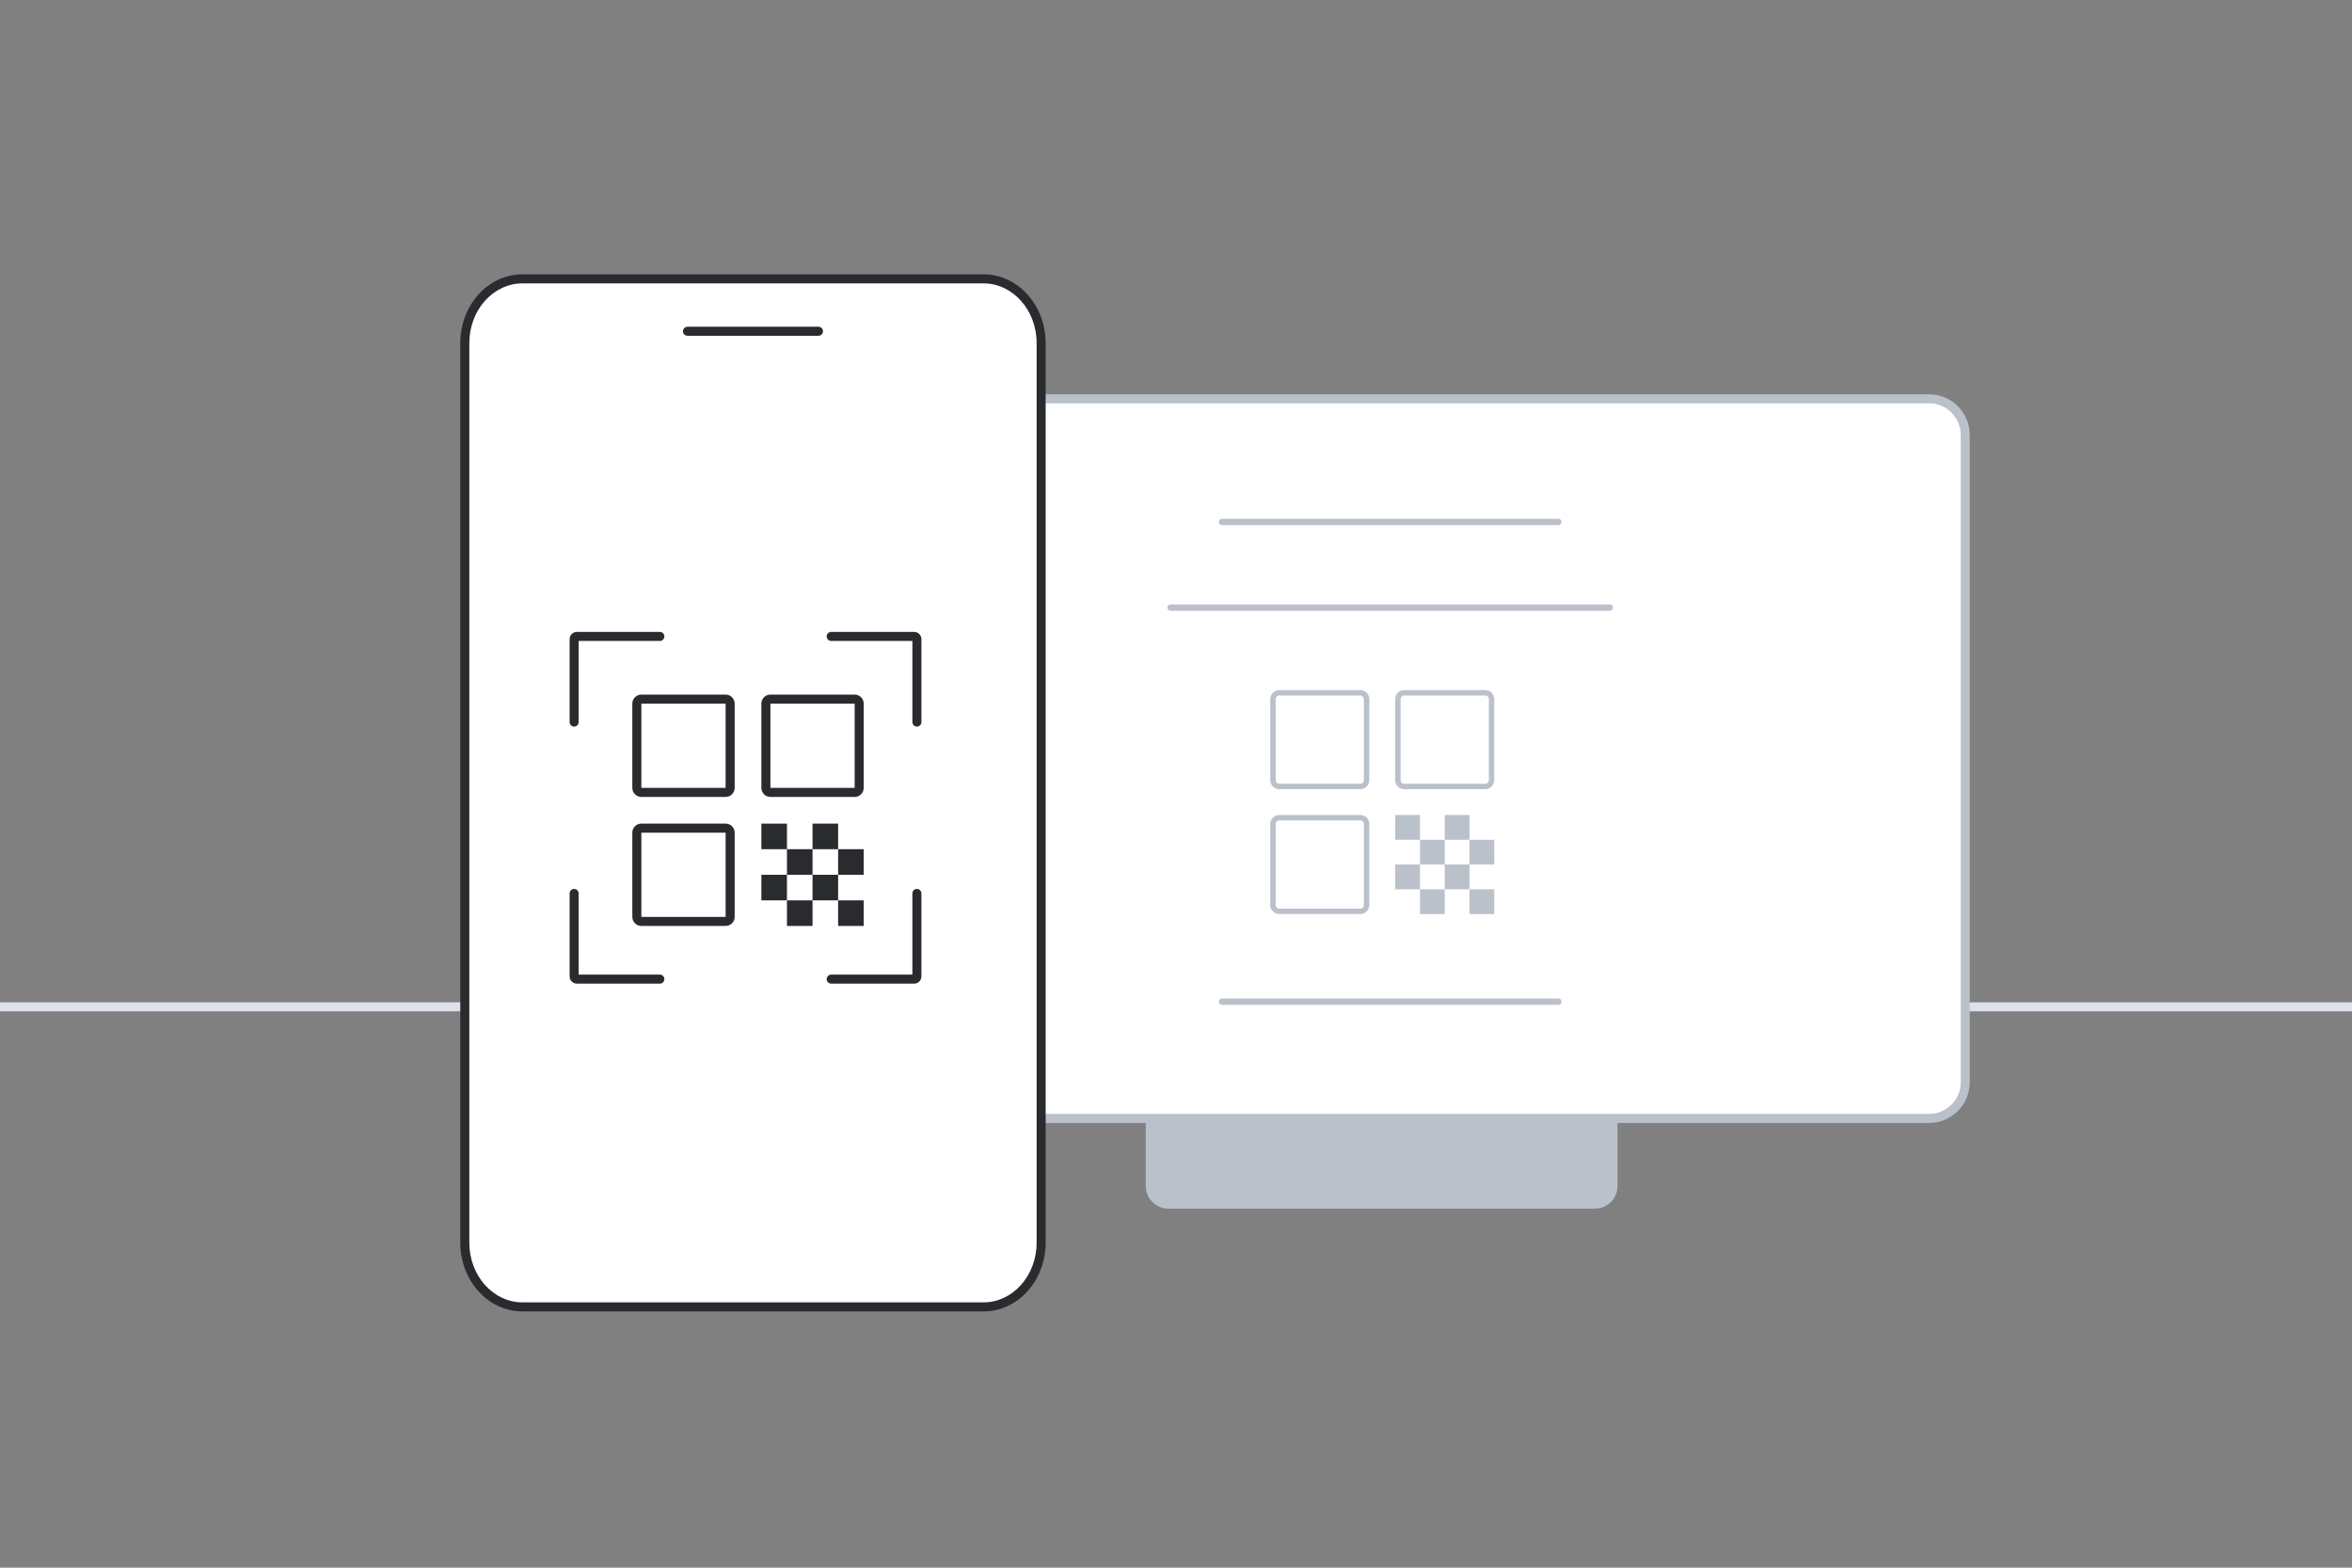
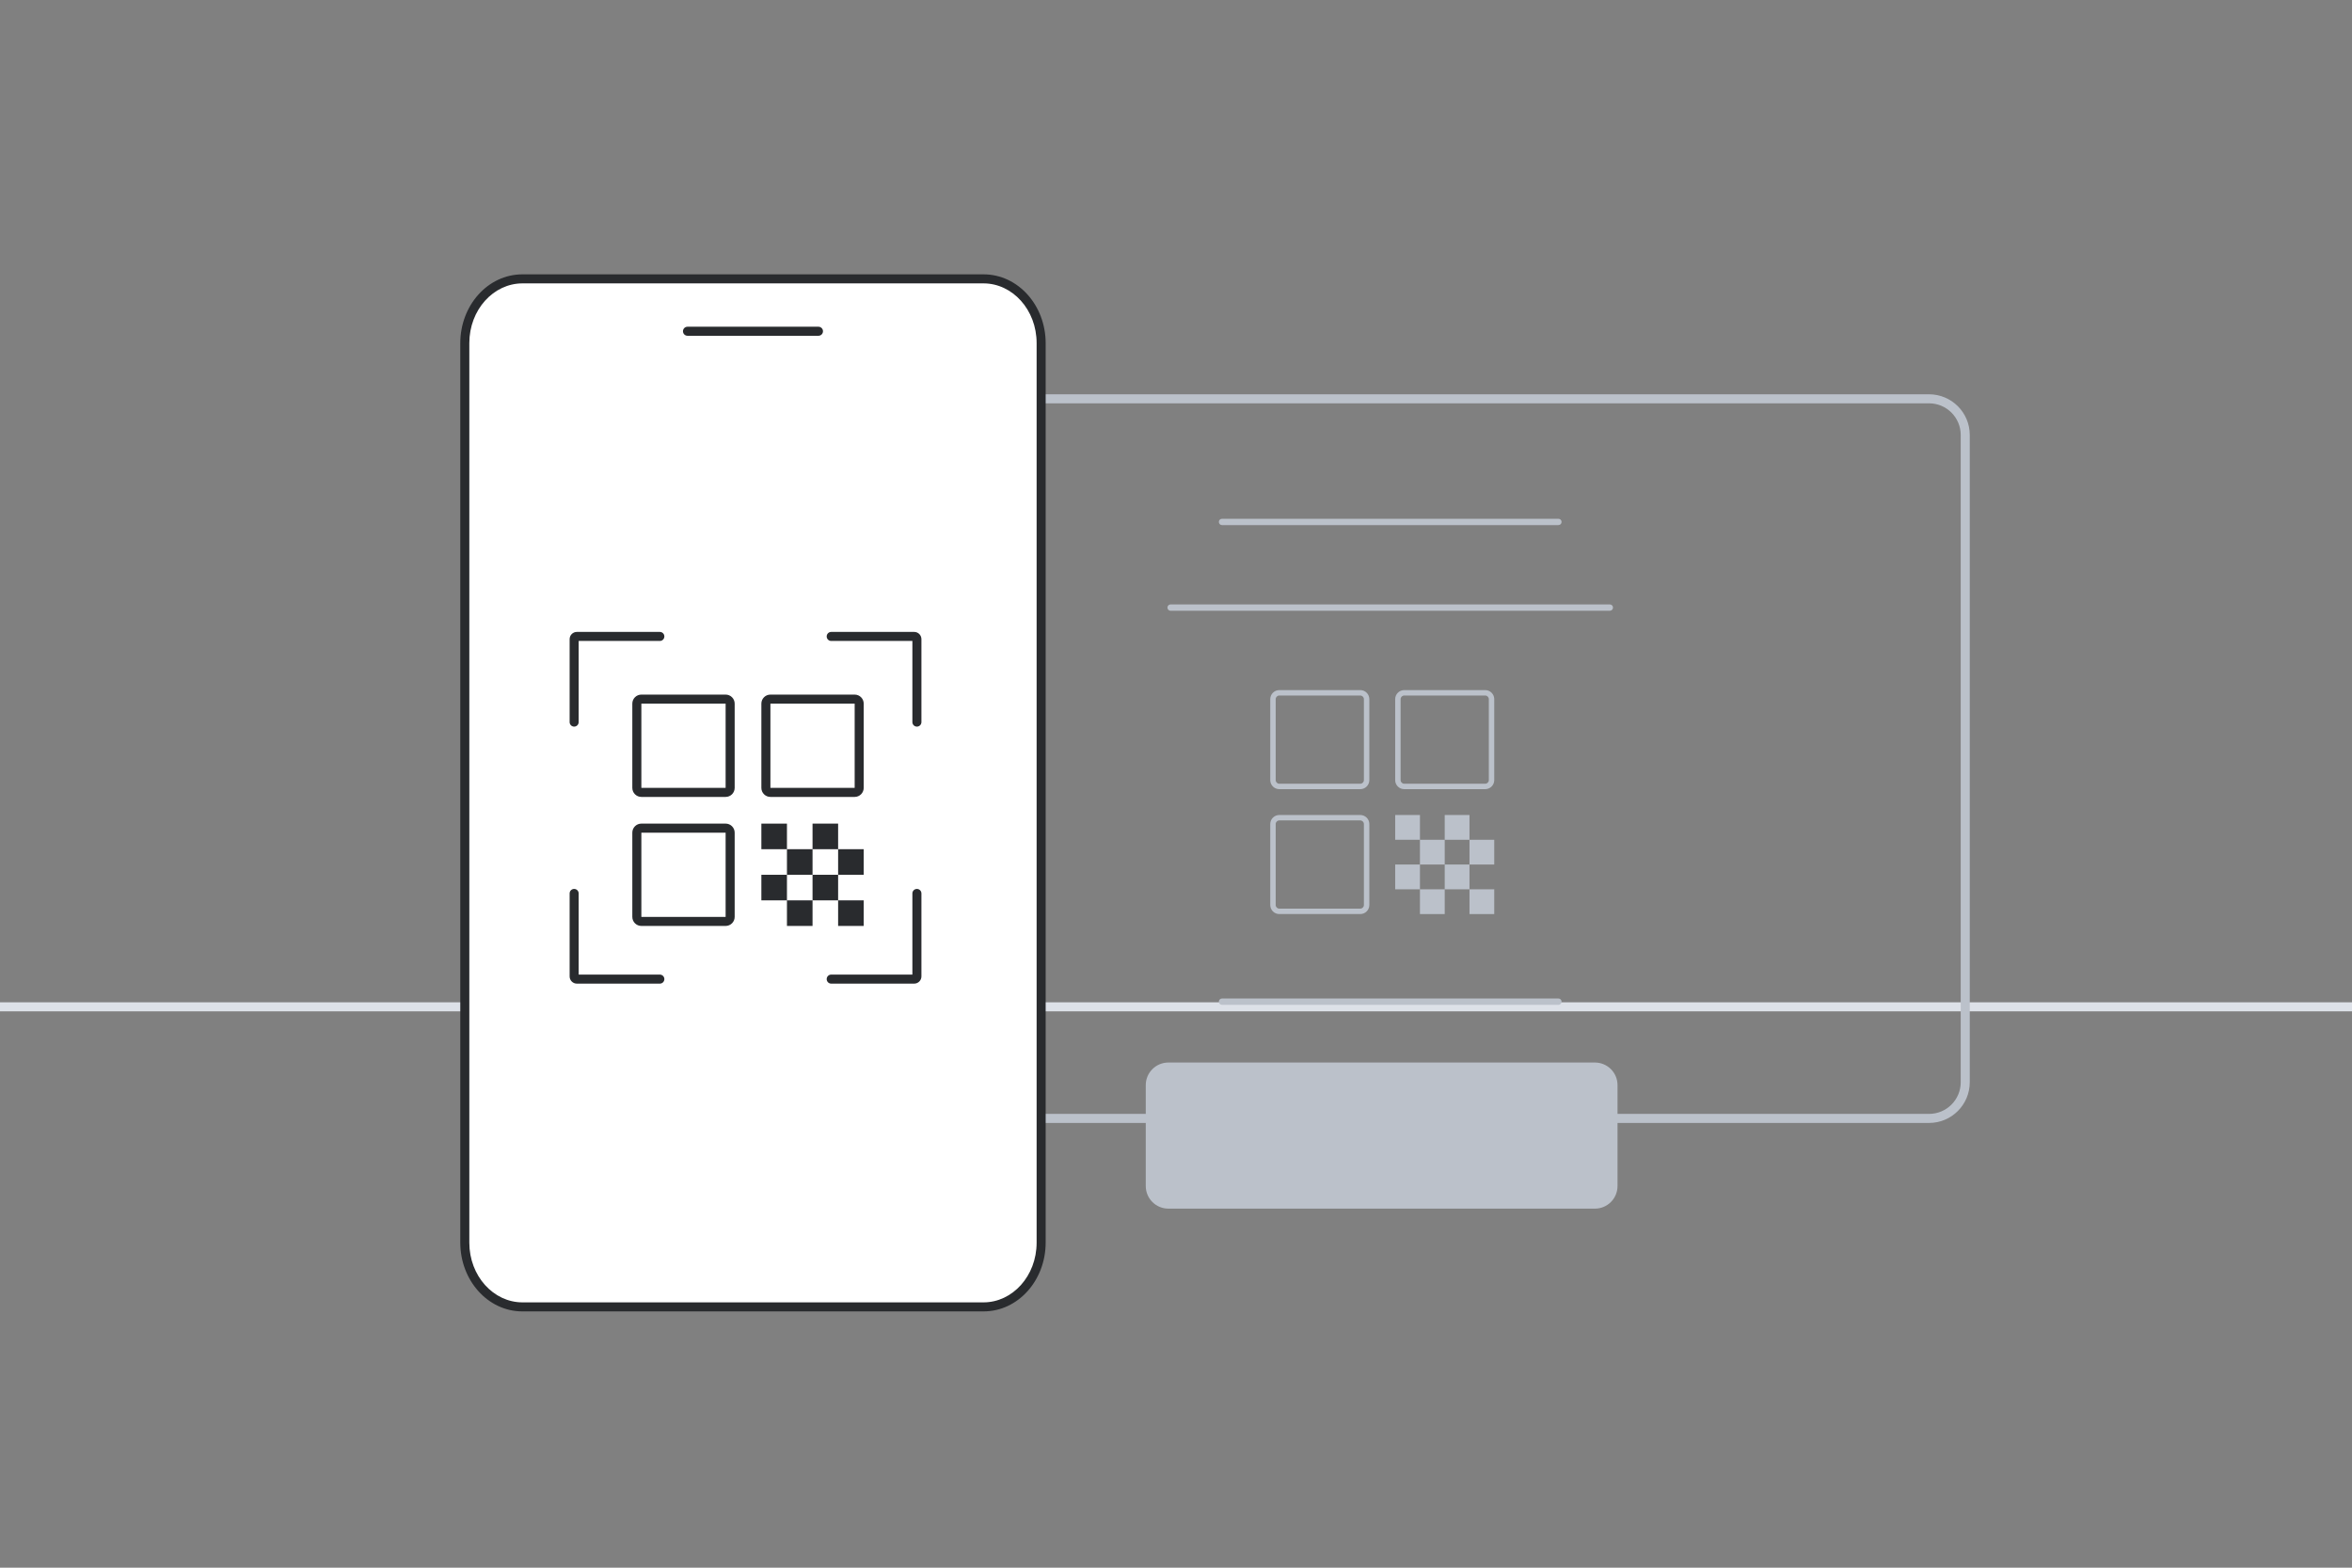
<svg xmlns="http://www.w3.org/2000/svg" width="180" height="120" viewBox="0 0 180 120" fill="none">
  <rect x="0" y="0" width="180" height="120" fill="#808080" stroke="none" />
  <path fill-rule="evenodd" clip-rule="evenodd" d="M180 77.414H0V76.722H180V77.414Z" fill="#DDE1E8" />
  <path d="M88.033 83.062C88.033 82.297 88.653 81.677 89.417 81.677H122.059C122.824 81.677 123.444 82.297 123.444 83.062V90.785C123.444 91.549 122.824 92.169 122.059 92.169H89.417C88.653 92.169 88.033 91.549 88.033 90.785V83.062Z" fill="#BBC1CA" />
  <path fill-rule="evenodd" clip-rule="evenodd" d="M87.686 83.062C87.686 82.106 88.461 81.332 89.417 81.332H122.059C123.015 81.332 123.79 82.106 123.79 83.062V90.785C123.79 91.741 123.015 92.516 122.059 92.516H89.417C88.461 92.516 87.686 91.741 87.686 90.785V83.062ZM89.417 82.024C88.844 82.024 88.379 82.489 88.379 83.062V90.785C88.379 91.359 88.844 91.824 89.417 91.824H122.059C122.632 91.824 123.097 91.359 123.097 90.785V83.062C123.097 82.489 122.632 82.024 122.059 82.024H89.417Z" fill="#BBC1CA" />
-   <path d="M71.71 33.296C71.71 31.767 72.95 30.527 74.479 30.527H147.632C149.161 30.527 150.401 31.767 150.401 33.296V82.841C150.401 84.371 149.161 85.611 147.632 85.611H74.479C72.95 85.611 71.71 84.371 71.71 82.841V33.296Z" fill="white" />
  <path fill-rule="evenodd" clip-rule="evenodd" d="M71.364 33.296C71.364 31.576 72.759 30.181 74.479 30.181H147.632C149.352 30.181 150.747 31.576 150.747 33.296V82.841C150.747 84.562 149.352 85.957 147.632 85.957H74.479C72.759 85.957 71.364 84.562 71.364 82.841V33.296ZM74.479 30.873C73.141 30.873 72.056 31.958 72.056 33.296V82.841C72.056 84.18 73.141 85.264 74.479 85.264H147.632C148.97 85.264 150.055 84.18 150.055 82.841V33.296C150.055 31.958 148.97 30.873 147.632 30.873H74.479Z" fill="#BBC1CA" />
  <path fill-rule="evenodd" clip-rule="evenodd" d="M104.103 53.24H97.906C97.753 53.24 97.629 53.364 97.629 53.517V59.714C97.629 59.867 97.753 59.991 97.906 59.991H104.103C104.256 59.991 104.38 59.867 104.38 59.714V53.517C104.38 53.364 104.256 53.24 104.103 53.24ZM97.906 52.824C97.523 52.824 97.213 53.134 97.213 53.517V59.714C97.213 60.097 97.523 60.407 97.906 60.407H104.103C104.486 60.407 104.796 60.097 104.796 59.714V53.517C104.796 53.134 104.486 52.824 104.103 52.824H97.906Z" fill="#BBC1CA" />
  <path fill-rule="evenodd" clip-rule="evenodd" d="M113.664 53.24H107.466C107.313 53.24 107.189 53.364 107.189 53.517V59.714C107.189 59.867 107.313 59.991 107.466 59.991H113.664C113.817 59.991 113.941 59.867 113.941 59.714V53.517C113.941 53.364 113.817 53.24 113.664 53.24ZM107.466 52.824C107.084 52.824 106.774 53.134 106.774 53.517V59.714C106.774 60.097 107.084 60.407 107.466 60.407H113.664C114.046 60.407 114.356 60.097 114.356 59.714V53.517C114.356 53.134 114.046 52.824 113.664 52.824H107.466Z" fill="#BBC1CA" />
  <path fill-rule="evenodd" clip-rule="evenodd" d="M104.103 62.8H97.906C97.753 62.8 97.629 62.924 97.629 63.077V69.275C97.629 69.428 97.753 69.552 97.906 69.552H104.103C104.256 69.552 104.38 69.428 104.38 69.275V63.077C104.38 62.924 104.256 62.8 104.103 62.8ZM97.906 62.385C97.523 62.385 97.213 62.695 97.213 63.077V69.275C97.213 69.657 97.523 69.967 97.906 69.967H104.103C104.486 69.967 104.796 69.657 104.796 69.275V63.077C104.796 62.695 104.486 62.385 104.103 62.385H97.906Z" fill="#BBC1CA" />
  <path fill-rule="evenodd" clip-rule="evenodd" d="M108.67 62.385H106.774V64.28H108.67V62.385ZM110.565 64.281H108.67V66.176H110.565V68.072H112.461V66.176H114.356V64.281H112.461V62.385H110.565V64.281ZM112.461 66.176H110.565V64.281H112.461V66.176ZM106.774 66.176H108.67V68.072H106.774V66.176ZM110.565 68.072H108.67V69.968H110.565V68.072ZM114.356 68.072H112.461V69.968H114.356V68.072Z" fill="#BBC1CA" />
  <path fill-rule="evenodd" clip-rule="evenodd" d="M123.444 46.509C123.444 46.642 123.335 46.751 123.202 46.751L89.587 46.751C89.453 46.751 89.344 46.642 89.344 46.509C89.344 46.375 89.453 46.266 89.587 46.266L123.202 46.266C123.335 46.266 123.444 46.375 123.444 46.509Z" fill="#BBC1CA" />
  <path fill-rule="evenodd" clip-rule="evenodd" d="M119.509 39.951C119.509 40.085 119.401 40.193 119.267 40.193H93.521C93.388 40.193 93.279 40.085 93.279 39.951C93.279 39.817 93.388 39.709 93.521 39.709H119.267C119.401 39.709 119.509 39.817 119.509 39.951Z" fill="#BBC1CA" />
  <path fill-rule="evenodd" clip-rule="evenodd" d="M119.509 76.674C119.509 76.808 119.401 76.916 119.267 76.916H93.521C93.388 76.916 93.279 76.808 93.279 76.674C93.279 76.54 93.388 76.431 93.521 76.431H119.267C119.401 76.431 119.509 76.54 119.509 76.674Z" fill="#BBC1CA" />
  <path d="M75.269 21.346H39.983C37.547 21.346 35.572 23.548 35.572 26.264V95.119C35.572 97.835 37.547 100.037 39.983 100.037H75.269C77.705 100.037 79.679 97.835 79.679 95.119V26.264C79.679 23.548 77.705 21.346 75.269 21.346Z" fill="white" />
  <path fill-rule="evenodd" clip-rule="evenodd" d="M35.226 26.264C35.226 23.393 37.321 21 39.983 21H75.269C77.93 21 80.025 23.393 80.025 26.264V95.119C80.025 97.99 77.93 100.383 75.269 100.383H39.983C37.321 100.383 35.226 97.99 35.226 95.119V26.264ZM39.983 21.692C37.773 21.692 35.918 23.703 35.918 26.264V95.119C35.918 97.68 37.773 99.691 39.983 99.691H75.269C77.479 99.691 79.333 97.68 79.333 95.119V26.264C79.333 23.703 77.479 21.692 75.269 21.692H39.983Z" fill="#292B2E" />
  <path fill-rule="evenodd" clip-rule="evenodd" d="M52.268 25.356C52.268 25.165 52.423 25.01 52.614 25.01H62.638C62.829 25.01 62.984 25.165 62.984 25.356C62.984 25.547 62.829 25.702 62.638 25.702H52.614C52.423 25.702 52.268 25.547 52.268 25.356Z" fill="#292B2E" />
  <path fill-rule="evenodd" clip-rule="evenodd" d="M44.286 49.063H50.498C50.689 49.063 50.844 48.908 50.844 48.717C50.844 48.526 50.689 48.371 50.498 48.371H44.148C43.842 48.371 43.594 48.619 43.594 48.925V55.274C43.594 55.465 43.749 55.62 43.94 55.62C44.132 55.62 44.286 55.465 44.286 55.274V49.063ZM63.267 48.717C63.267 48.526 63.422 48.371 63.613 48.371H69.963C70.269 48.371 70.517 48.619 70.517 48.925V55.274C70.517 55.465 70.362 55.62 70.171 55.62C69.98 55.62 69.825 55.465 69.825 55.274V49.063H63.613C63.422 49.063 63.267 48.908 63.267 48.717ZM43.94 68.043C44.132 68.043 44.286 68.198 44.286 68.389V74.601H50.498C50.689 74.601 50.844 74.756 50.844 74.947C50.844 75.138 50.689 75.293 50.498 75.293H44.148C43.842 75.293 43.594 75.045 43.594 74.739V68.389C43.594 68.198 43.749 68.043 43.94 68.043ZM70.171 68.043C70.362 68.043 70.517 68.198 70.517 68.389V74.739C70.517 75.045 70.269 75.293 69.963 75.293H63.613C63.422 75.293 63.267 75.138 63.267 74.947C63.267 74.756 63.422 74.601 63.613 74.601H69.825V68.389C69.825 68.198 69.98 68.043 70.171 68.043Z" fill="#292B2E" />
  <path fill-rule="evenodd" clip-rule="evenodd" d="M55.532 53.861H49.084L49.084 60.309H55.532V53.861ZM49.084 53.169C48.702 53.169 48.392 53.478 48.392 53.861V60.309C48.392 60.691 48.702 61.001 49.084 61.001H55.532C55.915 61.001 56.225 60.691 56.225 60.309V53.861C56.225 53.478 55.915 53.169 55.532 53.169H49.084Z" fill="#292B2E" />
  <path fill-rule="evenodd" clip-rule="evenodd" d="M65.408 53.861H58.96L58.96 60.309H65.408V53.861ZM58.96 53.169C58.578 53.169 58.268 53.478 58.268 53.861V60.309C58.268 60.691 58.578 61.001 58.96 61.001H65.408C65.791 61.001 66.1 60.691 66.1 60.309V53.861C66.1 53.478 65.791 53.169 65.408 53.169H58.96Z" fill="#292B2E" />
  <path fill-rule="evenodd" clip-rule="evenodd" d="M55.532 63.737H49.084L49.084 70.185H55.532V63.737ZM49.084 63.044C48.702 63.044 48.392 63.354 48.392 63.737V70.185C48.392 70.567 48.702 70.877 49.084 70.877H55.532C55.915 70.877 56.225 70.567 56.225 70.185V63.737C56.225 63.354 55.915 63.044 55.532 63.044H49.084Z" fill="#292B2E" />
  <path fill-rule="evenodd" clip-rule="evenodd" d="M64.142 63.044H62.184V65.002H60.226V66.96H62.184V65.003H64.142V66.96H66.1V65.002H64.142V63.044ZM60.226 63.045H58.268V65.003H60.226V63.045ZM58.268 66.961H60.226V68.919H58.268V66.961ZM64.142 68.919H62.184V70.877H60.226V68.919H62.184V66.961H64.142V68.919H66.1V70.877H64.142V68.919Z" fill="#292B2E" />
</svg>